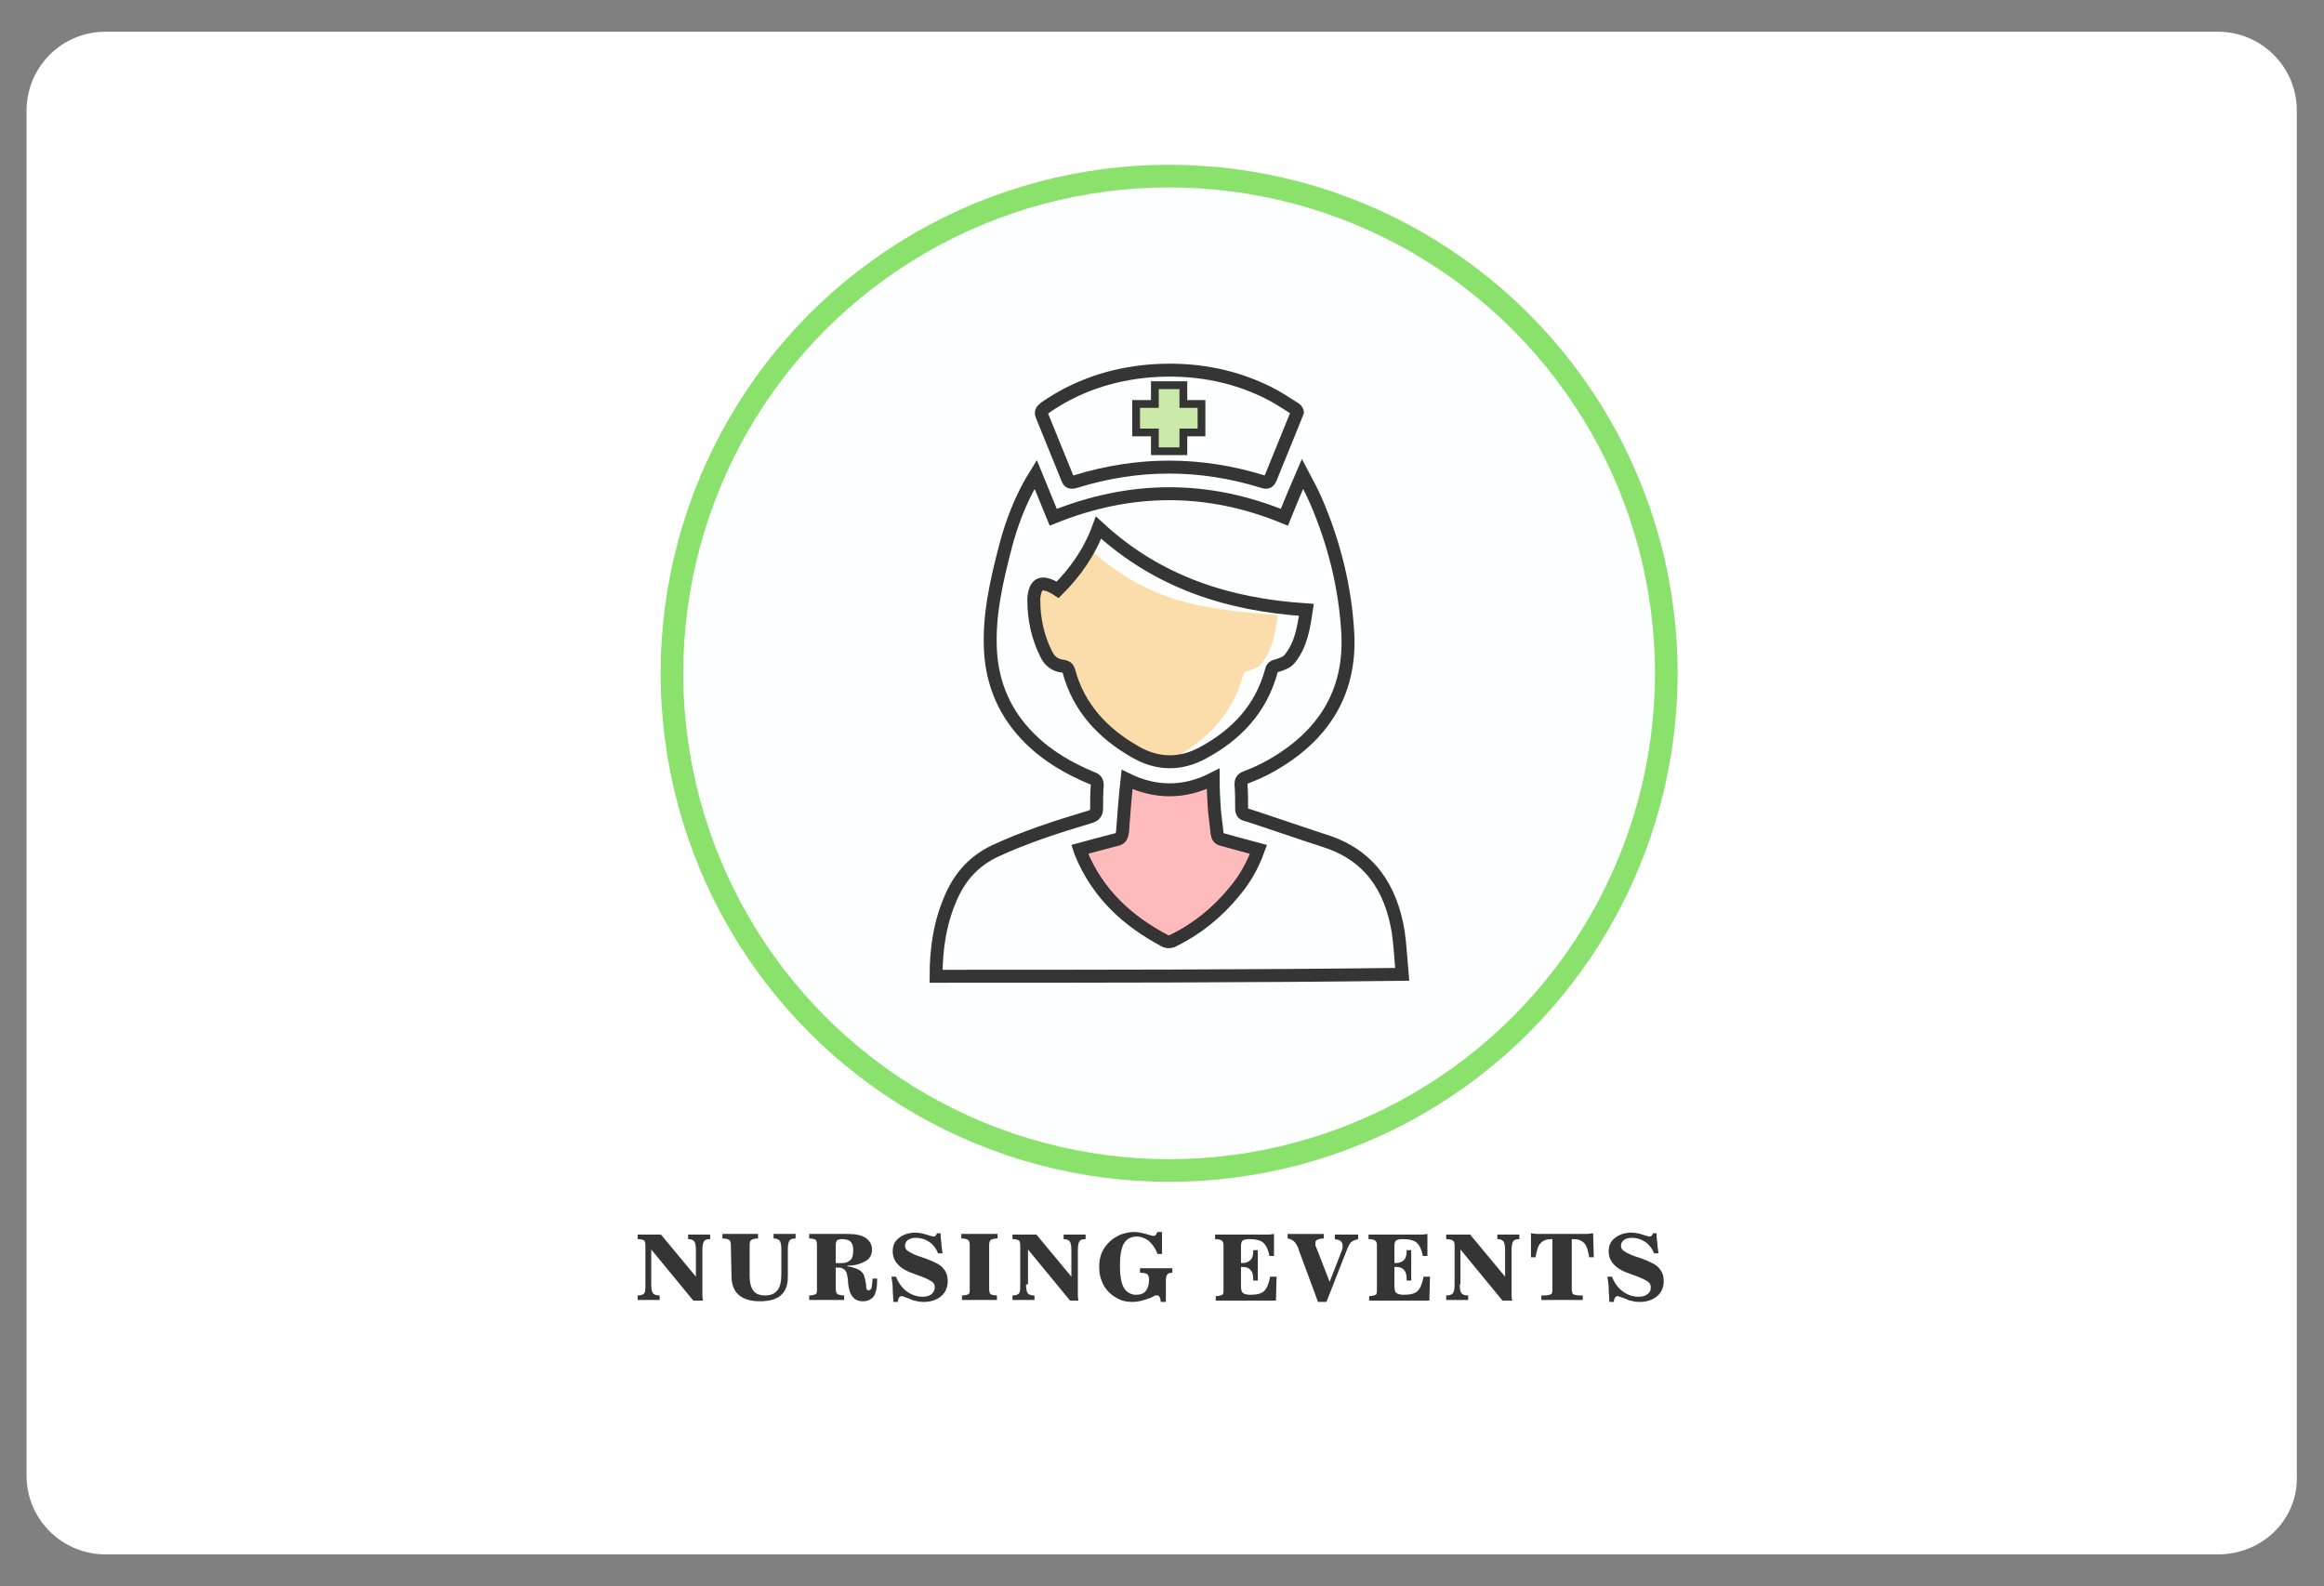
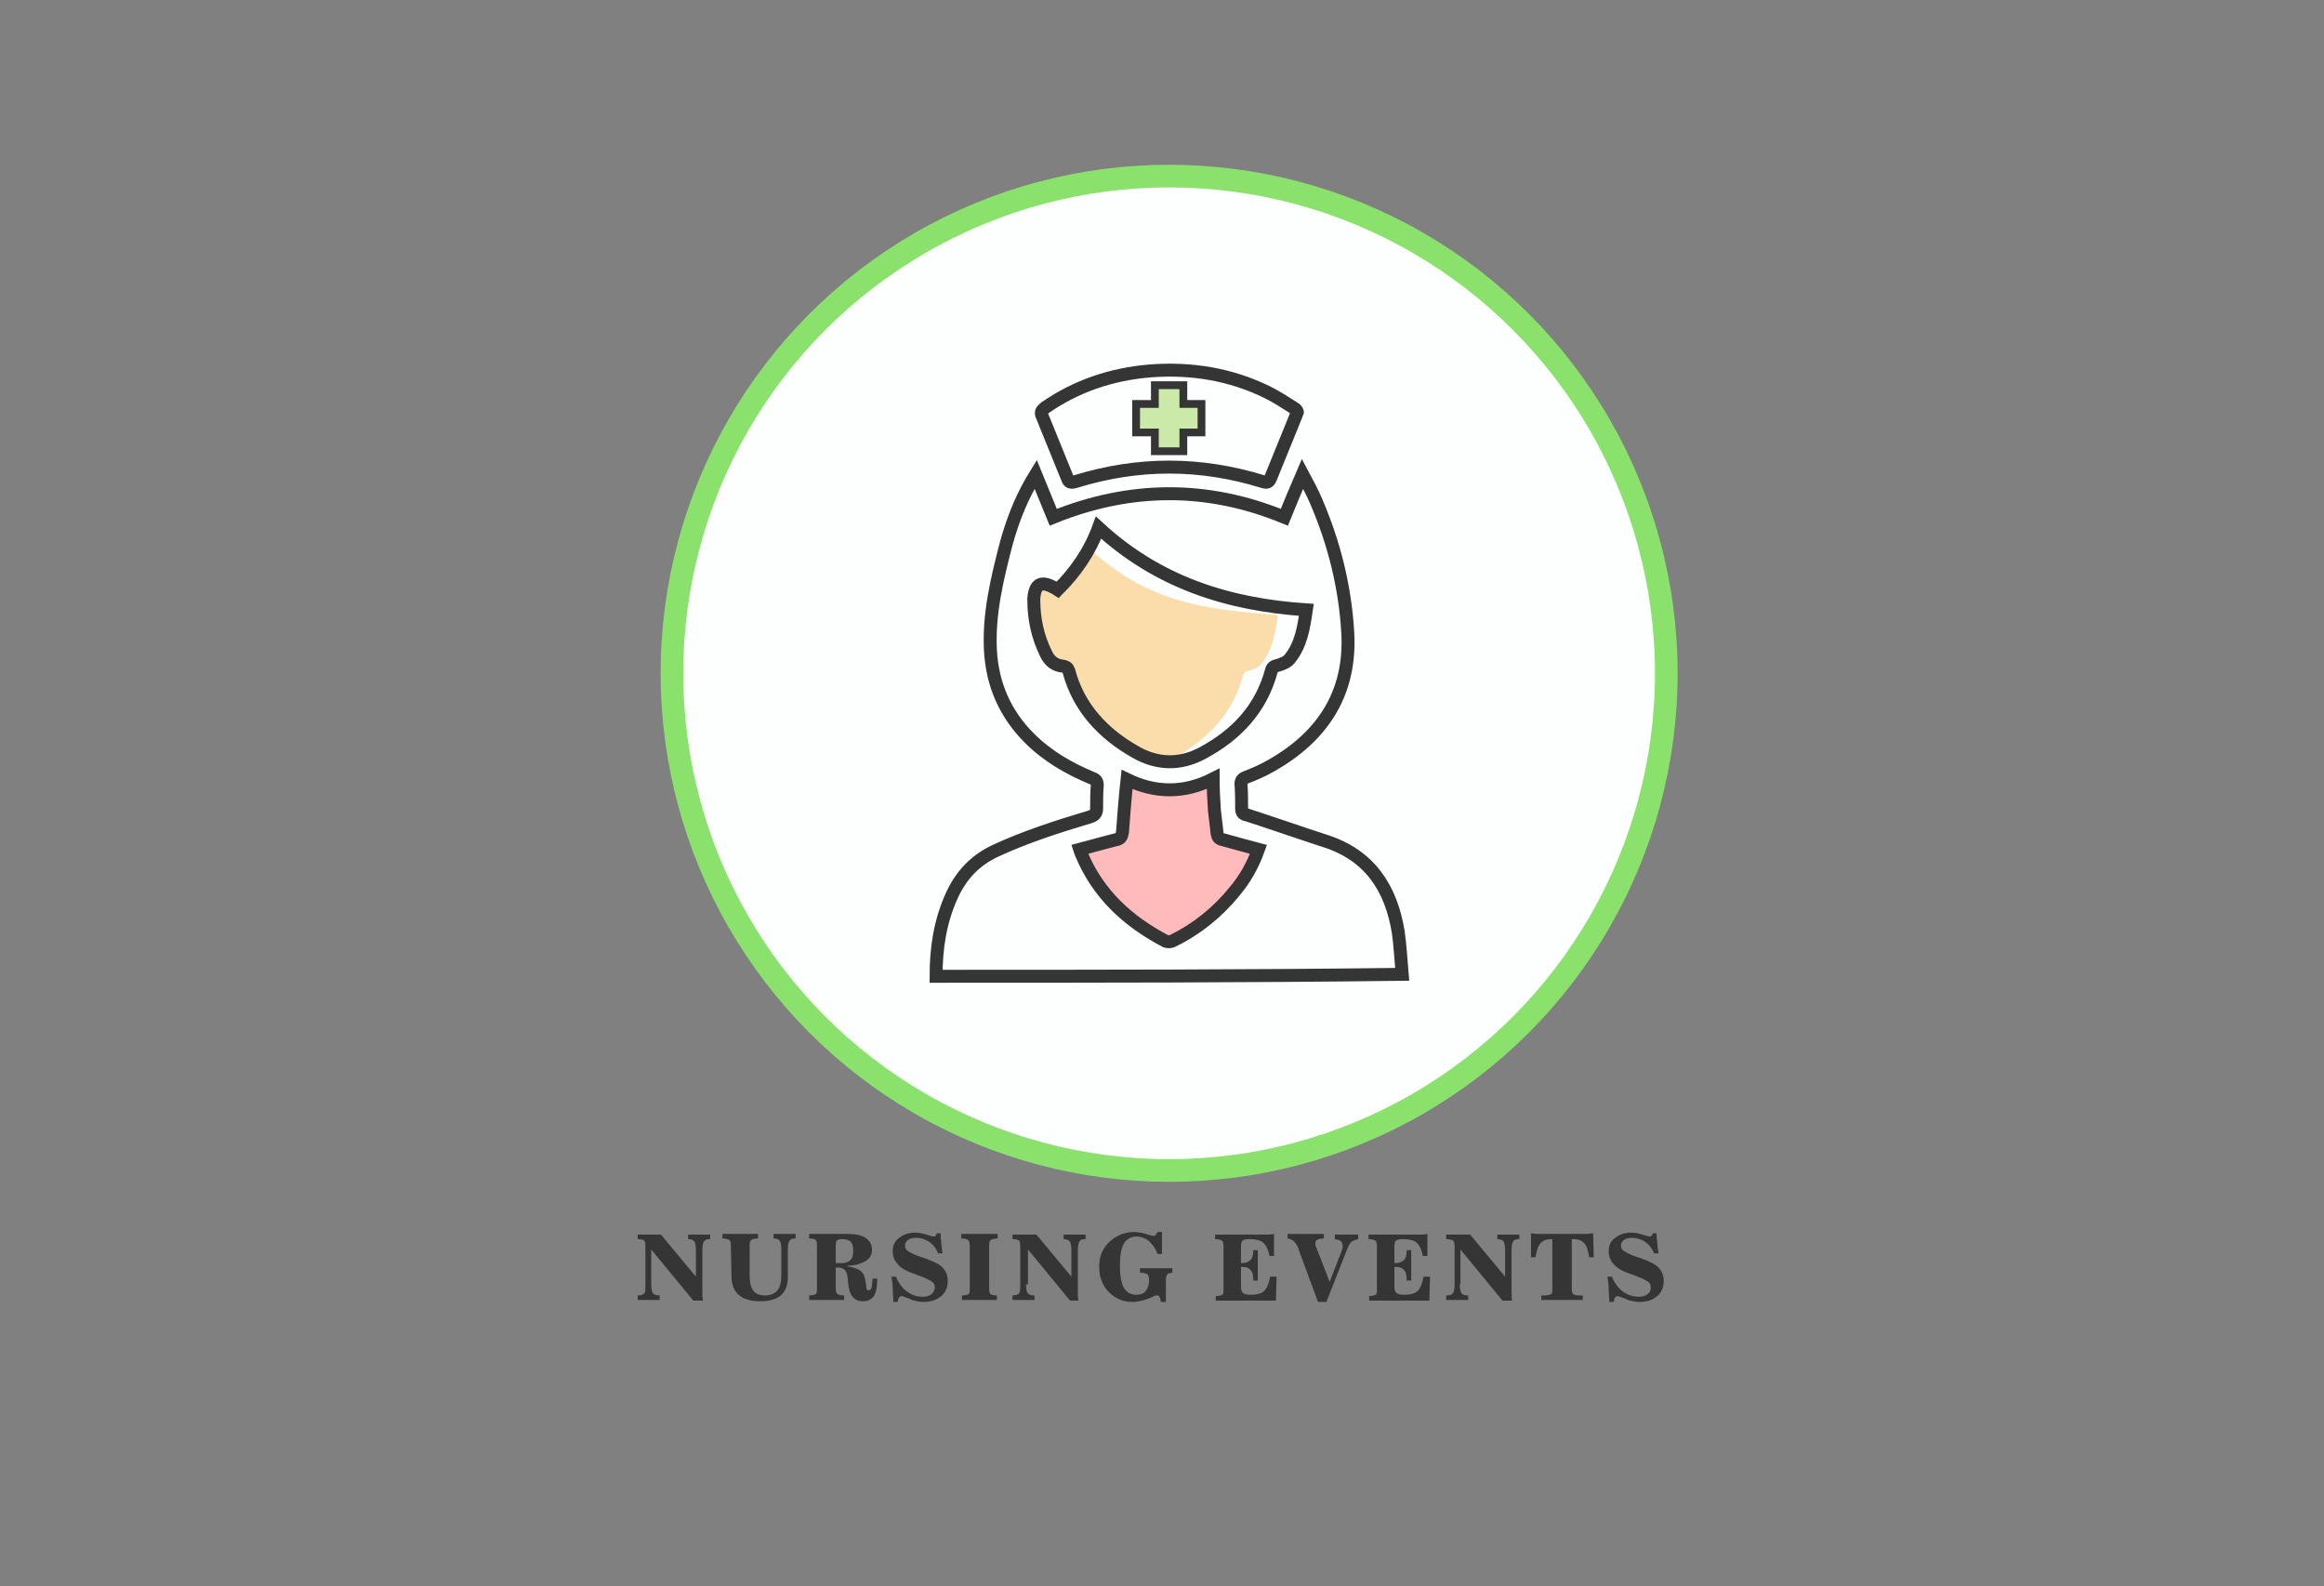
<svg xmlns="http://www.w3.org/2000/svg" version="1.1" id="Layer_1" x="0px" y="0px" width="359px" height="245px" viewBox="30 -22 359 245" style="enable-background:new 30 -22 359 245;" xml:space="preserve">
  <rect x="30" y="-22" width="359" height="245" fill="#808080" stroke="none" />
  <style type="text/css">
	.st0{fill:#FFFFFF;}
	.st1{fill:#FDFFFF;stroke:#8AE26D;stroke-width:3.5;}
	.st2{fill:#353535;}
	.st3{fill:#FFBBBB;}
	.st4{fill:#FADDAA;}
	.st5{fill:none;stroke:#353535;stroke-width:2;}
	.st6{fill:#CBE9A9;}
	.st7{fill:none;stroke:#353535;stroke-width:1.2;}
</style>
  <g>
-     <path id="XMLID_64_" class="st0" d="M372.6,218.1H46.3c-6.7,0-12.2-5.4-12.2-12.2V-4.9c0-6.7,5.4-12.2,12.2-12.2h326.3   c6.7,0,12.2,5.4,12.2,12.2V206C385,212.7,379.5,218.1,372.6,218.1z" />
    <circle id="Oval_1_" class="st1" cx="210.6" cy="82" r="76.8" />
    <g>
      <path class="st2" d="M130.6,176.4c0,0.7,0.1,1.2,0.3,1.4c0.2,0.2,0.5,0.3,1,0.3l0,0v0.7h-3.4v-0.7l0,0c0.5,0,0.8-0.1,1-0.3    c0.2-0.2,0.2-0.7,0.2-1.4v-6c0-0.4-0.1-0.7-0.2-0.8c-0.2-0.1-0.5-0.2-1-0.2v-0.7h3.6l5.4,6.5v-4.1c0-0.7-0.1-1.2-0.3-1.4    c-0.2-0.2-0.5-0.3-0.9-0.3l0,0v-0.7h3.4v0.7l0,0c-0.5,0-0.8,0.1-0.9,0.3c-0.2,0.2-0.3,0.7-0.3,1.4v6.1c0,0.2,0,0.5,0,0.7    c0,0.3,0,0.6,0.1,1h-1.5l-6.5-7.9V176.4z" />
      <path class="st2" d="M142.9,170.3c0-0.4-0.1-0.7-0.3-0.8s-0.5-0.2-1-0.2v-0.7h5.5v0.7c-0.5,0-0.8,0.1-1,0.2s-0.3,0.4-0.3,0.8v4.8    c0,1,0.2,1.8,0.6,2.3c0.4,0.5,1,0.7,1.8,0.7c0.9,0,1.5-0.3,1.9-0.8c0.4-0.5,0.6-1.3,0.6-2.5V171c0-0.7-0.1-1.2-0.3-1.4    c-0.2-0.2-0.5-0.3-0.9-0.3l0,0v-0.7h3.4v0.7l0,0c-0.5,0-0.8,0.1-0.9,0.3c-0.2,0.2-0.3,0.7-0.3,1.4v4.3c0,1.3-0.4,2.2-1.1,2.8    c-0.7,0.6-1.8,0.9-3.2,0.9c-1.4,0-2.5-0.3-3.3-1c-0.7-0.6-1.1-1.6-1.1-2.8L142.9,170.3L142.9,170.3z" />
      <path class="st2" d="M161,168.6c1.2,0,2.1,0.2,2.7,0.6c0.6,0.4,1,1,1,1.8s-0.3,1.4-1,1.8c-0.7,0.4-1.6,0.7-2.8,0.7v0.1    c0.7,0.1,1.3,0.3,1.7,0.5c0.4,0.2,0.8,0.6,0.9,1c0.1,0.3,0.2,0.8,0.3,1.4c0,0.1,0,0.2,0,0.3c0,0.2,0.1,0.3,0.1,0.4    c0.1,0.1,0.2,0.1,0.3,0.1c0.2,0,0.3-0.1,0.4-0.3s0.1-0.7,0.2-1.5h0.7v0.3c0,1.1-0.2,1.9-0.5,2.4c-0.4,0.5-0.9,0.8-1.7,0.8    c-0.7,0-1.2-0.2-1.6-0.7c-0.4-0.5-0.6-1.2-0.7-2.2c0-0.1,0-0.2,0-0.3c-0.1-0.8-0.2-1.3-0.4-1.5c-0.1-0.2-0.3-0.3-0.5-0.4    s-0.4-0.1-0.7-0.1h-0.3v3.3c0,0.4,0.1,0.7,0.3,0.8c0.2,0.1,0.5,0.2,1,0.2v0.7H155v-0.7c0.5,0,0.8-0.1,1-0.2s0.2-0.4,0.2-0.8v-6.8    c0-0.4-0.1-0.7-0.2-0.8c-0.2-0.1-0.5-0.2-1-0.2v-0.7L161,168.6L161,168.6z M159.1,173.1h1c0.6,0,1-0.2,1.3-0.5    c0.3-0.3,0.4-0.8,0.4-1.4c0-0.7-0.1-1.1-0.4-1.4s-0.8-0.4-1.4-0.4c-0.3,0-0.6,0.1-0.7,0.2s-0.2,0.4-0.2,0.8    C159.1,170.4,159.1,173.1,159.1,173.1z" />
      <path class="st2" d="M168,179.1c0-0.7-0.1-1.4-0.1-2.1c0-0.6-0.1-1.2-0.2-1.8h0.7c0.4,1,1,1.8,1.7,2.3s1.5,0.8,2.4,0.8    c0.6,0,1-0.1,1.4-0.4c0.3-0.3,0.5-0.6,0.5-1s-0.1-0.7-0.4-0.9c-0.3-0.2-0.8-0.5-1.6-0.8l-1.1-0.4c-1.2-0.4-2.1-0.9-2.6-1.5    c-0.5-0.5-0.8-1.2-0.8-2c0-0.9,0.3-1.6,1-2.1c0.6-0.5,1.5-0.8,2.5-0.8c0.5,0,1.1,0.1,1.7,0.3c0.6,0.2,1,0.3,1.1,0.3    c0.1,0,0.2,0,0.3-0.1s0.2-0.2,0.2-0.4h0.6c0,0.4,0,0.8,0.1,1.3c0,0.5,0.1,1.1,0.2,1.8h-0.7c-0.3-0.8-0.8-1.4-1.4-1.8    c-0.6-0.4-1.3-0.6-2-0.6c-0.5,0-0.9,0.1-1.2,0.3s-0.5,0.5-0.5,0.9c0,0.3,0.1,0.6,0.4,0.8c0.3,0.2,0.8,0.5,1.6,0.8l1.2,0.4    c1.3,0.5,2.2,0.9,2.7,1.5s0.7,1.2,0.7,2c0,0.9-0.3,1.7-1,2.3c-0.7,0.6-1.6,0.9-2.7,0.9c-0.3,0-0.6,0-1-0.1c-0.3-0.1-0.7-0.1-1-0.3    c-0.2-0.1-0.5-0.2-0.8-0.3c-0.3-0.1-0.5-0.2-0.6-0.2c-0.2,0-0.3,0.1-0.4,0.2c-0.1,0.1-0.2,0.4-0.2,0.7L168,179.1L168,179.1z" />
      <path class="st2" d="M178.6,178.8v-0.7c0.5,0,0.8-0.1,1-0.2s0.2-0.4,0.2-0.8v-6.8c0-0.4-0.1-0.7-0.3-0.8c-0.2-0.1-0.5-0.2-1-0.2    v-0.7h5.6v0.7c-0.5,0-0.8,0.1-1,0.2s-0.3,0.4-0.3,0.8v6.8c0,0.4,0.1,0.7,0.2,0.8c0.2,0.1,0.5,0.2,1,0.2v0.7H178.6z" />
      <path class="st2" d="M188.5,176.4c0,0.7,0.1,1.2,0.3,1.4c0.2,0.2,0.5,0.3,1,0.3l0,0v0.7h-3.4v-0.7l0,0c0.5,0,0.8-0.1,1-0.3    c0.2-0.2,0.2-0.7,0.2-1.4v-6c0-0.4-0.1-0.7-0.2-0.8c-0.2-0.1-0.5-0.2-1-0.2v-0.7h3.7l5.4,6.5v-4.1c0-0.7-0.1-1.2-0.3-1.4    c-0.2-0.2-0.5-0.3-0.9-0.3l0,0v-0.7h3.4v0.7l0,0c-0.5,0-0.8,0.1-0.9,0.3c-0.2,0.2-0.3,0.7-0.3,1.4v6.1c0,0.2,0,0.5,0,0.7    c0,0.3,0,0.6,0.1,1h-1.3l-6.5-7.9v5.4H188.5z" />
      <path class="st2" d="M209.3,179.1c0-0.4-0.1-0.6-0.2-0.8c-0.1-0.2-0.2-0.2-0.4-0.2c-0.1,0-0.1,0-0.2,0c-0.1,0-0.1,0-0.2,0.1    c-0.1,0-0.2,0.1-0.4,0.2c-1.2,0.5-2.2,0.7-2.9,0.7c-0.8,0-1.5-0.1-2.1-0.4c-0.6-0.3-1.1-0.6-1.6-1.1s-0.9-1.1-1.1-1.7    c-0.3-0.7-0.4-1.4-0.4-2.2c0-0.8,0.1-1.5,0.4-2.2s0.7-1.2,1.2-1.7s1.1-0.8,1.7-1.1c0.6-0.2,1.3-0.4,2-0.4c0.6,0,1.2,0.1,1.9,0.3    c0.7,0.2,1,0.3,1.1,0.3c0.2,0,0.3,0,0.4-0.1c0.1-0.1,0.2-0.3,0.3-0.5h0.7v3.4h-0.7c-0.3-0.9-0.8-1.5-1.3-2    c-0.5-0.4-1.2-0.7-1.9-0.7c-0.9,0-1.6,0.4-2,1.1c-0.4,0.7-0.6,1.9-0.6,3.4s0.2,2.7,0.6,3.4c0.4,0.7,1.1,1.1,1.9,1.1    c0.7,0,1.2-0.2,1.5-0.6s0.5-0.9,0.5-1.7c0-0.4-0.1-0.8-0.3-0.9c-0.2-0.1-0.5-0.2-1-0.2h-0.1v-0.7h5v0.7c-0.4,0-0.7,0.1-0.8,0.3    c-0.1,0.1-0.2,0.4-0.2,0.9v1.4c0,0.3,0,0.6,0,0.9s0,0.6,0,1L209.3,179.1L209.3,179.1z" />
      <path class="st2" d="M227.2,175.2l-0.1,3.7h-9.3v-0.7c0.5,0,0.8-0.1,1-0.2s0.2-0.4,0.2-0.8v-6.8c0-0.4-0.1-0.7-0.3-0.8    c-0.2-0.1-0.5-0.2-1-0.2v-0.7h7.3c0.4,0,0.7,0,1,0s0.6-0.1,0.8-0.1v3.4h-0.7c-0.2-1-0.5-1.6-0.9-2c-0.4-0.4-1.2-0.6-2.2-0.6    c-0.5,0-0.9,0.1-1,0.2c-0.2,0.1-0.3,0.4-0.3,0.9v2.6h0.1h0.1c0.6,0,1-0.2,1.3-0.5s0.4-0.8,0.4-1.5h0.7v4.7h-0.7    c0-0.8-0.1-1.3-0.4-1.6c-0.2-0.3-0.6-0.5-1.2-0.5c-0.1,0-0.1,0-0.2,0h-0.1v2.9c0,0.6,0.1,1,0.3,1.1c0.2,0.2,0.6,0.3,1.2,0.3    c1,0,1.7-0.2,2.1-0.6c0.4-0.4,0.7-1.1,0.9-2.2L227.2,175.2L227.2,175.2z" />
      <path class="st2" d="M230.6,171v-0.1c-0.4-1-0.9-1.5-1.7-1.6v-0.7h5.6v0.7c-0.5,0-0.8,0.1-1,0.2s-0.3,0.2-0.3,0.5    c0,0.1,0,0.2,0,0.3c0,0.1,0,0.2,0.1,0.3l2.1,5.4l1.9-4.9c0-0.1,0.1-0.3,0.1-0.4s0-0.3,0-0.4c0-0.2-0.1-0.4-0.3-0.6    c-0.2-0.2-0.5-0.2-0.9-0.3v-0.7h3.6v0.7c-0.4,0.1-0.7,0.2-1,0.4s-0.5,0.7-0.8,1.4l-3.1,7.9h-1.3L230.6,171z" />
      <path class="st2" d="M250.9,175.2l-0.1,3.7h-9.3v-0.7c0.5,0,0.8-0.1,1-0.2s0.2-0.4,0.2-0.8v-6.8c0-0.4-0.1-0.7-0.3-0.8    c-0.2-0.1-0.5-0.2-1-0.2v-0.7h7.3c0.4,0,0.7,0,1,0s0.6-0.1,0.8-0.1v3.4h-0.7c-0.2-1-0.5-1.6-0.9-2s-1.2-0.6-2.2-0.6    c-0.5,0-0.9,0.1-1,0.2c-0.2,0.1-0.3,0.4-0.3,0.9v2.6h0.1h0.1c0.6,0,1-0.2,1.3-0.5s0.4-0.8,0.4-1.5h0.7v4.7h-0.7    c0-0.8-0.1-1.3-0.4-1.6c-0.2-0.3-0.6-0.5-1.2-0.5c-0.1,0-0.1,0-0.2,0h-0.1v2.9c0,0.6,0.1,1,0.3,1.1c0.2,0.2,0.6,0.3,1.2,0.3    c1,0,1.7-0.2,2.1-0.6c0.4-0.4,0.7-1.1,0.9-2.2L250.9,175.2L250.9,175.2z" />
      <path class="st2" d="M255.5,176.4c0,0.7,0.1,1.2,0.3,1.4c0.2,0.2,0.5,0.3,1,0.3l0,0v0.7h-3.4v-0.7l0,0c0.5,0,0.8-0.1,1-0.3    c0.2-0.2,0.3-0.7,0.3-1.4v-6c0-0.4-0.1-0.7-0.3-0.8c-0.2-0.1-0.5-0.2-1-0.2v-0.7h3.7l5.4,6.5v-4.1c0-0.7-0.1-1.2-0.3-1.4    c-0.2-0.2-0.5-0.3-0.9-0.3l0,0v-0.7h3.4v0.7l0,0c-0.5,0-0.8,0.1-0.9,0.3c-0.2,0.2-0.3,0.7-0.3,1.4v6.1c0,0.2,0,0.5,0,0.7    c0,0.3,0,0.6,0.1,1h-1.5l-6.5-7.9v5.4H255.5z" />
      <path class="st2" d="M269.9,169.4h-0.2c-0.8,0-1.3,0.2-1.7,0.6s-0.6,1.1-0.8,2.2h-0.7v-3.7c0.3,0,0.6,0.1,1,0.1c0.3,0,0.6,0,0.9,0    h5.8c0.3,0,0.6,0,0.9,0c0.3,0,0.6-0.1,1-0.1l0.1,3.7h-0.7c-0.2-1.1-0.4-1.8-0.8-2.2c-0.4-0.4-0.9-0.6-1.7-0.6h-0.2v7.7    c0,0.4,0.1,0.7,0.2,0.8c0.2,0.1,0.5,0.2,1,0.2h0.5v0.7h-6.4v-0.7h0.5c0.5,0,0.8-0.1,1-0.2c0.2-0.1,0.2-0.4,0.2-0.8v-7.7H269.9z" />
      <path class="st2" d="M278.6,179.1c0-0.7-0.1-1.4-0.1-2.1c0-0.6-0.1-1.2-0.2-1.8h0.7c0.4,1,1,1.8,1.7,2.3c0.7,0.5,1.5,0.8,2.4,0.8    c0.6,0,1-0.1,1.4-0.4s0.5-0.6,0.5-1s-0.1-0.7-0.4-0.9c-0.3-0.2-0.8-0.5-1.6-0.8l-1.1-0.4c-1.2-0.4-2.1-0.9-2.6-1.5    c-0.5-0.5-0.8-1.2-0.8-2c0-0.9,0.3-1.6,1-2.1c0.6-0.5,1.5-0.8,2.5-0.8c0.5,0,1.1,0.1,1.7,0.3c0.6,0.2,1,0.3,1.1,0.3s0.2,0,0.3-0.1    s0.2-0.2,0.2-0.4h0.6c0,0.4,0,0.8,0.1,1.3c0,0.5,0.1,1.1,0.2,1.8h-0.7c-0.3-0.8-0.8-1.4-1.4-1.8c-0.6-0.4-1.3-0.6-2-0.6    c-0.5,0-0.9,0.1-1.2,0.3c-0.3,0.2-0.5,0.5-0.5,0.9c0,0.3,0.1,0.6,0.4,0.8c0.3,0.2,0.8,0.5,1.6,0.8l1.2,0.4    c1.3,0.5,2.2,0.9,2.7,1.5s0.7,1.2,0.7,2c0,0.9-0.3,1.7-1,2.3c-0.7,0.6-1.6,0.9-2.7,0.9c-0.3,0-0.6,0-1-0.1c-0.3-0.1-0.7-0.1-1-0.3    c-0.2-0.1-0.5-0.2-0.8-0.3c-0.3-0.1-0.5-0.2-0.6-0.2c-0.2,0-0.3,0.1-0.4,0.2c-0.1,0.1-0.2,0.4-0.2,0.7L278.6,179.1L278.6,179.1z" />
    </g>
    <g>
      <path class="st3" d="M196.8,109.1c1.9-0.5,3.6-1,5.4-1.5c0.7-0.2,1-0.6,1-1.2c0.2-2.7,0.5-5.3,0.7-8.1c4.3,2.1,8.8,2.2,13.3-0.1    c0.1,1.7,0.1,3.3,0.2,4.9c0.1,1.2,0.3,2.4,0.4,3.5c0.1,0.6,0.3,0.8,0.9,1c1.8,0.5,3.6,1,5.5,1.5c-0.8,2.4-2.1,4.5-3.7,6.5    c-2.6,3.2-5.8,5.7-9.5,7.6c-0.3,0.1-0.8,0.2-1.1,0.1c-5.9-3-10.6-7.3-13.1-13.6C197,109.5,196.9,109.4,196.8,109.1z" />
      <path class="st4" d="M198.1,62.6c9.1,8.3,17.2,9.5,29.3,10.4c-0.4,2.8-0.8,5.4-2.6,7.6c-0.4,0.5-1.2,0.8-1.9,1    c-0.5,0.1-0.8,0.3-0.9,0.8c-1.6,5.9-5.5,9.8-10.6,12.7c-3.5,1.9-13.4-4.3-14.9-10c-0.1-0.5-3.8-5.1-4.3-5.2    c-1.2-0.2-2.3-2.7-2.3-5.6c0-0.1,0.6-5.6,0.9-5.5C193.6,69.4,196.7,66.4,198.1,62.6z" />
      <path class="st5" d="M174.6,128.8c0-4.3,0.6-8.4,2.4-12.4c1.4-3.1,3.5-5.4,6.6-6.9c4.7-2.2,9.7-3.8,14.7-5.3    c0.7-0.2,1.1-0.5,1.1-1.3c0-1.2,0-2.4,0.1-3.6c0-0.6-0.2-0.9-0.8-1.1c-3.6-1.5-6.9-3.4-9.7-6.2c-3.7-3.7-5.7-8.2-6-13.5    c-0.3-5.6,1-11,2.4-16.4c0.9-3.3,2.1-6.5,3.8-9.5c0.2-0.4,0.5-0.8,0.8-1.3c0.9,2.2,1.8,4.4,2.7,6.6c11.9-4.8,23.8-4.9,35.7,0    c0.9-2.2,1.8-4.4,2.8-6.7c0.8,1.5,1.5,2.8,2.1,4.2c2.8,6.5,4.5,13.3,4.9,20.4c0.5,9.3-3.9,16-11.9,20.5c-1.2,0.7-2.6,1.3-3.9,1.8    c-0.5,0.2-0.7,0.5-0.7,1c0.1,1.3,0.1,2.6,0.1,3.8c0,0.7,0.3,0.9,0.9,1c4,1.3,8,2.7,12,4c6.9,2.2,10.2,7.3,11.3,14.1    c0.3,2.1,0.4,4.3,0.6,6.5C222.7,128.8,198.6,128.8,174.6,128.8z M199.7,59.5c-1.4,3.8-3.6,6.9-6.3,9.6c-0.3-0.2-0.5-0.3-0.7-0.4    c-1.9-1-2.8-0.5-3,1.7c0,0.1,0,0.2,0,0.3c0,2.9,0.6,5.7,1.9,8.3c0.5,1.1,1.4,1.8,2.6,1.9c0.5,0.1,0.7,0.2,0.9,0.7    c1.5,5.7,5.3,9.7,10.2,12.5c3.4,2,7,2.1,10.5,0.2c5.2-2.8,9-6.8,10.6-12.7c0.1-0.5,0.4-0.7,0.9-0.8c0.7-0.2,1.5-0.5,1.9-1    c1.8-2.2,2.2-4.9,2.6-7.6C219.6,71.4,208.8,67.9,199.7,59.5z M196.8,109.2c0.1,0.3,0.1,0.4,0.2,0.6c2.6,6.3,7.2,10.5,13.1,13.6    c0.3,0.1,0.8,0.1,1.1-0.1c3.7-1.8,6.9-4.4,9.5-7.6c1.6-1.9,2.8-4,3.7-6.5c-1.9-0.5-3.7-1-5.5-1.5c-0.6-0.1-0.8-0.4-0.9-1    c-0.1-1.2-0.3-2.4-0.4-3.5c-0.1-1.6-0.2-3.1-0.2-4.9c-4.5,2.3-9,2.2-13.3,0.1c-0.3,2.8-0.5,5.4-0.7,8.1c-0.1,0.7-0.3,1.1-1,1.2    C200.4,108.2,198.7,108.7,196.8,109.2z" />
      <path class="st6" d="M212.6,40.4c1.1,0,1.9,0,2.9,0c0,1.5,0,2.9,0,4.4c-0.9,0-1.8,0-2.8,0c0,1,0,1.9,0,2.9c-1.5,0-2.9,0-4.4,0    c0-0.9,0-1.8,0-2.9c-1,0-1.9,0-2.9,0c0-1.5,0-2.9,0-4.4c0.9,0,1.8,0,2.9,0c0-1,0-1.9,0-2.9c1.5,0,2.9,0,4.4,0    C212.6,38.4,212.6,39.3,212.6,40.4z" />
      <path class="st5" d="M230.4,41.7c-0.1,0.2-0.1,0.3-0.2,0.5c-1.3,3.2-2.6,6.4-3.9,9.6c-0.3,0.7-0.5,0.8-1.2,0.6c-9.7-3-19.3-3-29,0    c-0.7,0.2-1,0.1-1.2-0.5c-1.3-3.2-2.6-6.4-3.9-9.6c-0.3-0.6-0.1-0.9,0.4-1.3c4.9-3.4,10.3-5.2,16.2-5.7c6.4-0.5,12.5,0.5,18.2,3.3    c1.4,0.7,2.8,1.6,4.2,2.5C230.2,41.2,230.5,41.6,230.4,41.7z" />
      <path class="st7" d="M212.8,40.4c0-1,0-2,0-2.9c-1.5,0-2.9,0-4.4,0c0,1,0,1.9,0,2.9c-1,0-1.9,0-2.9,0c0,1.5,0,2.9,0,4.4    c1,0,1.9,0,2.9,0c0,1,0,1.9,0,2.9c1.5,0,2.9,0,4.4,0c0-1,0-1.9,0-2.9c1,0,1.9,0,2.8,0c0-1.5,0-3,0-4.4    C214.7,40.4,213.9,40.4,212.8,40.4z" />
    </g>
  </g>
</svg>